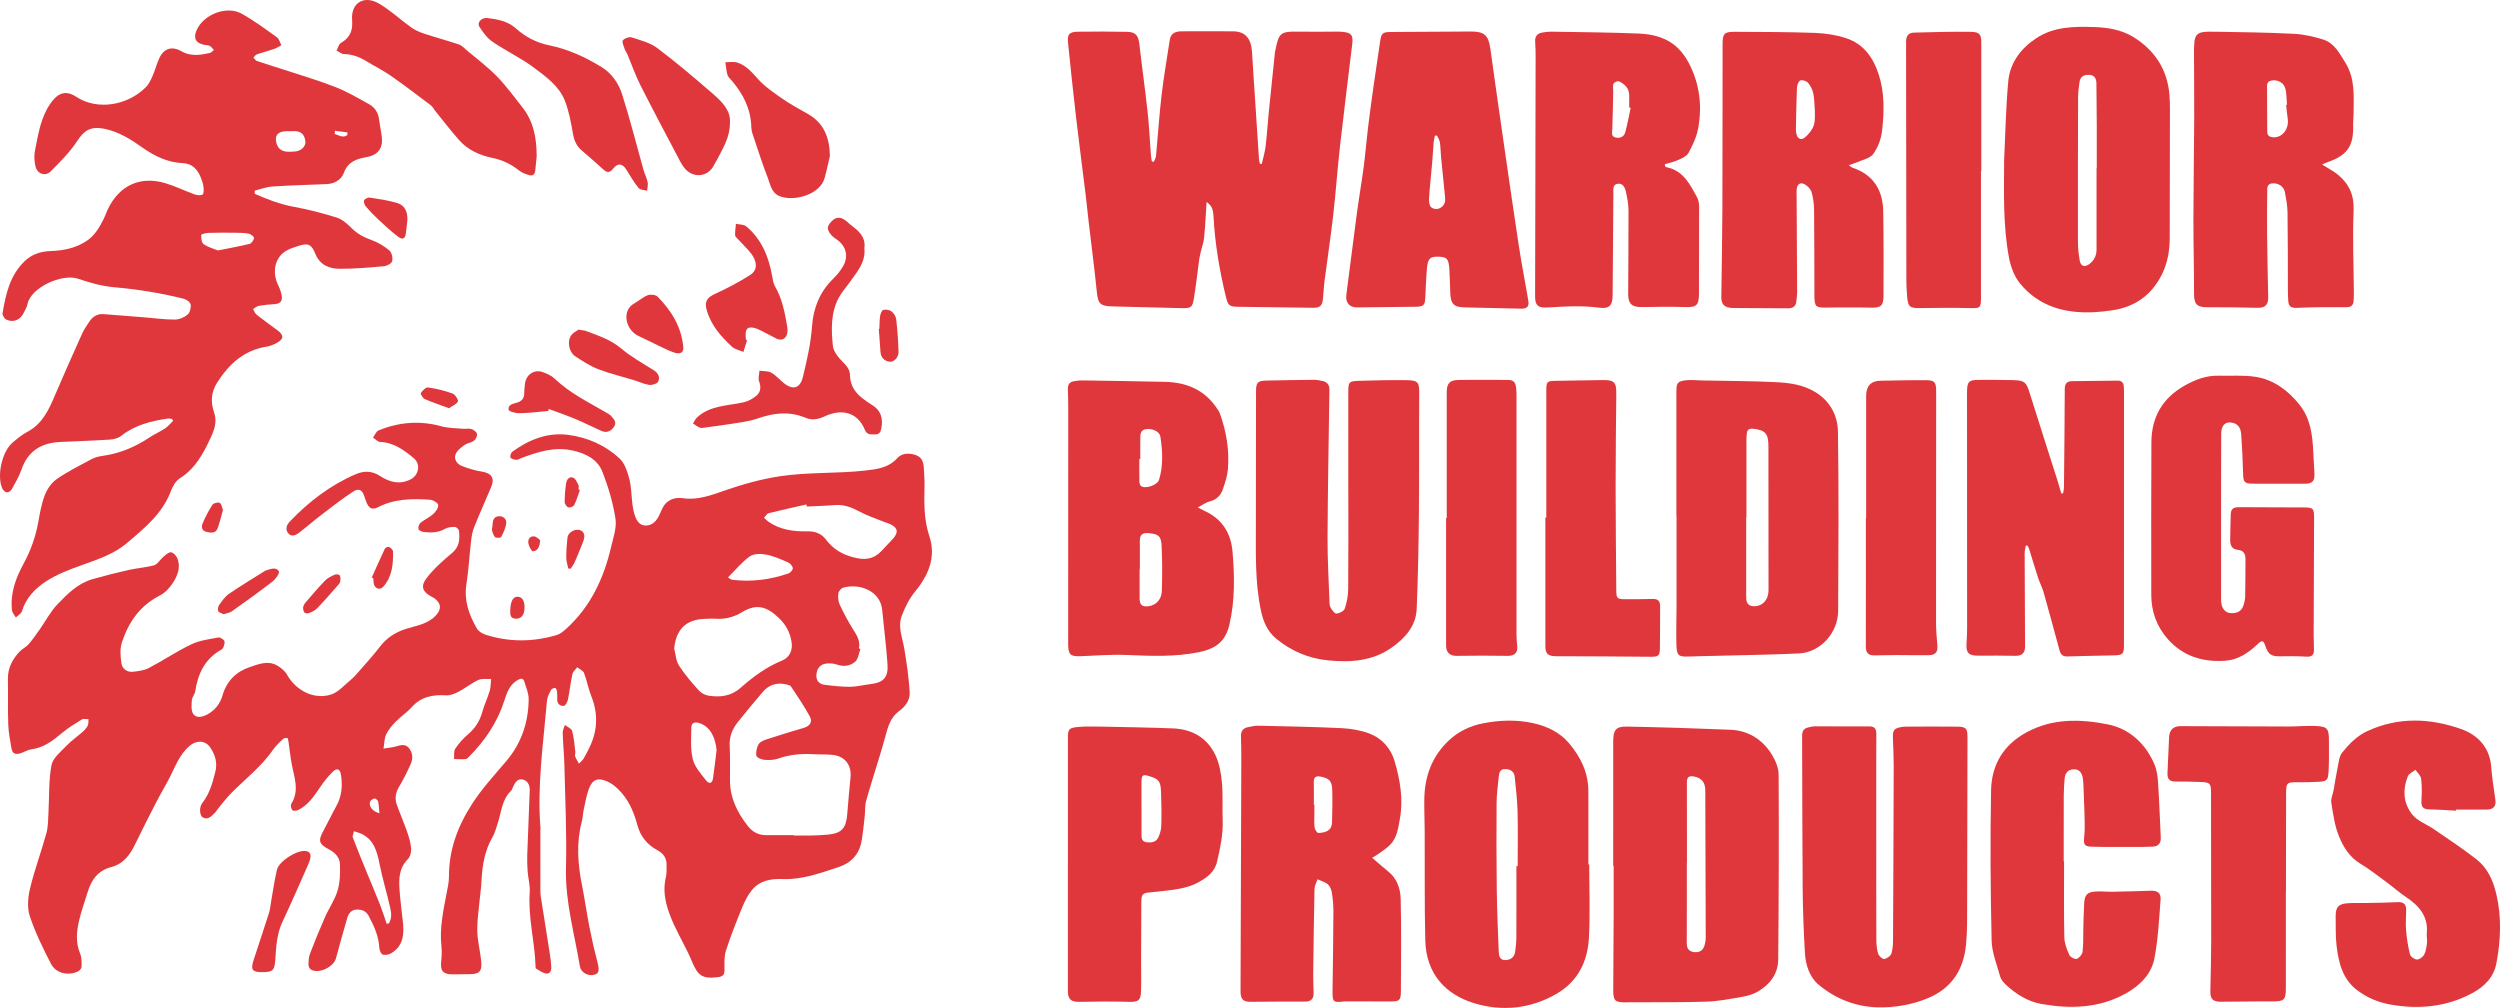
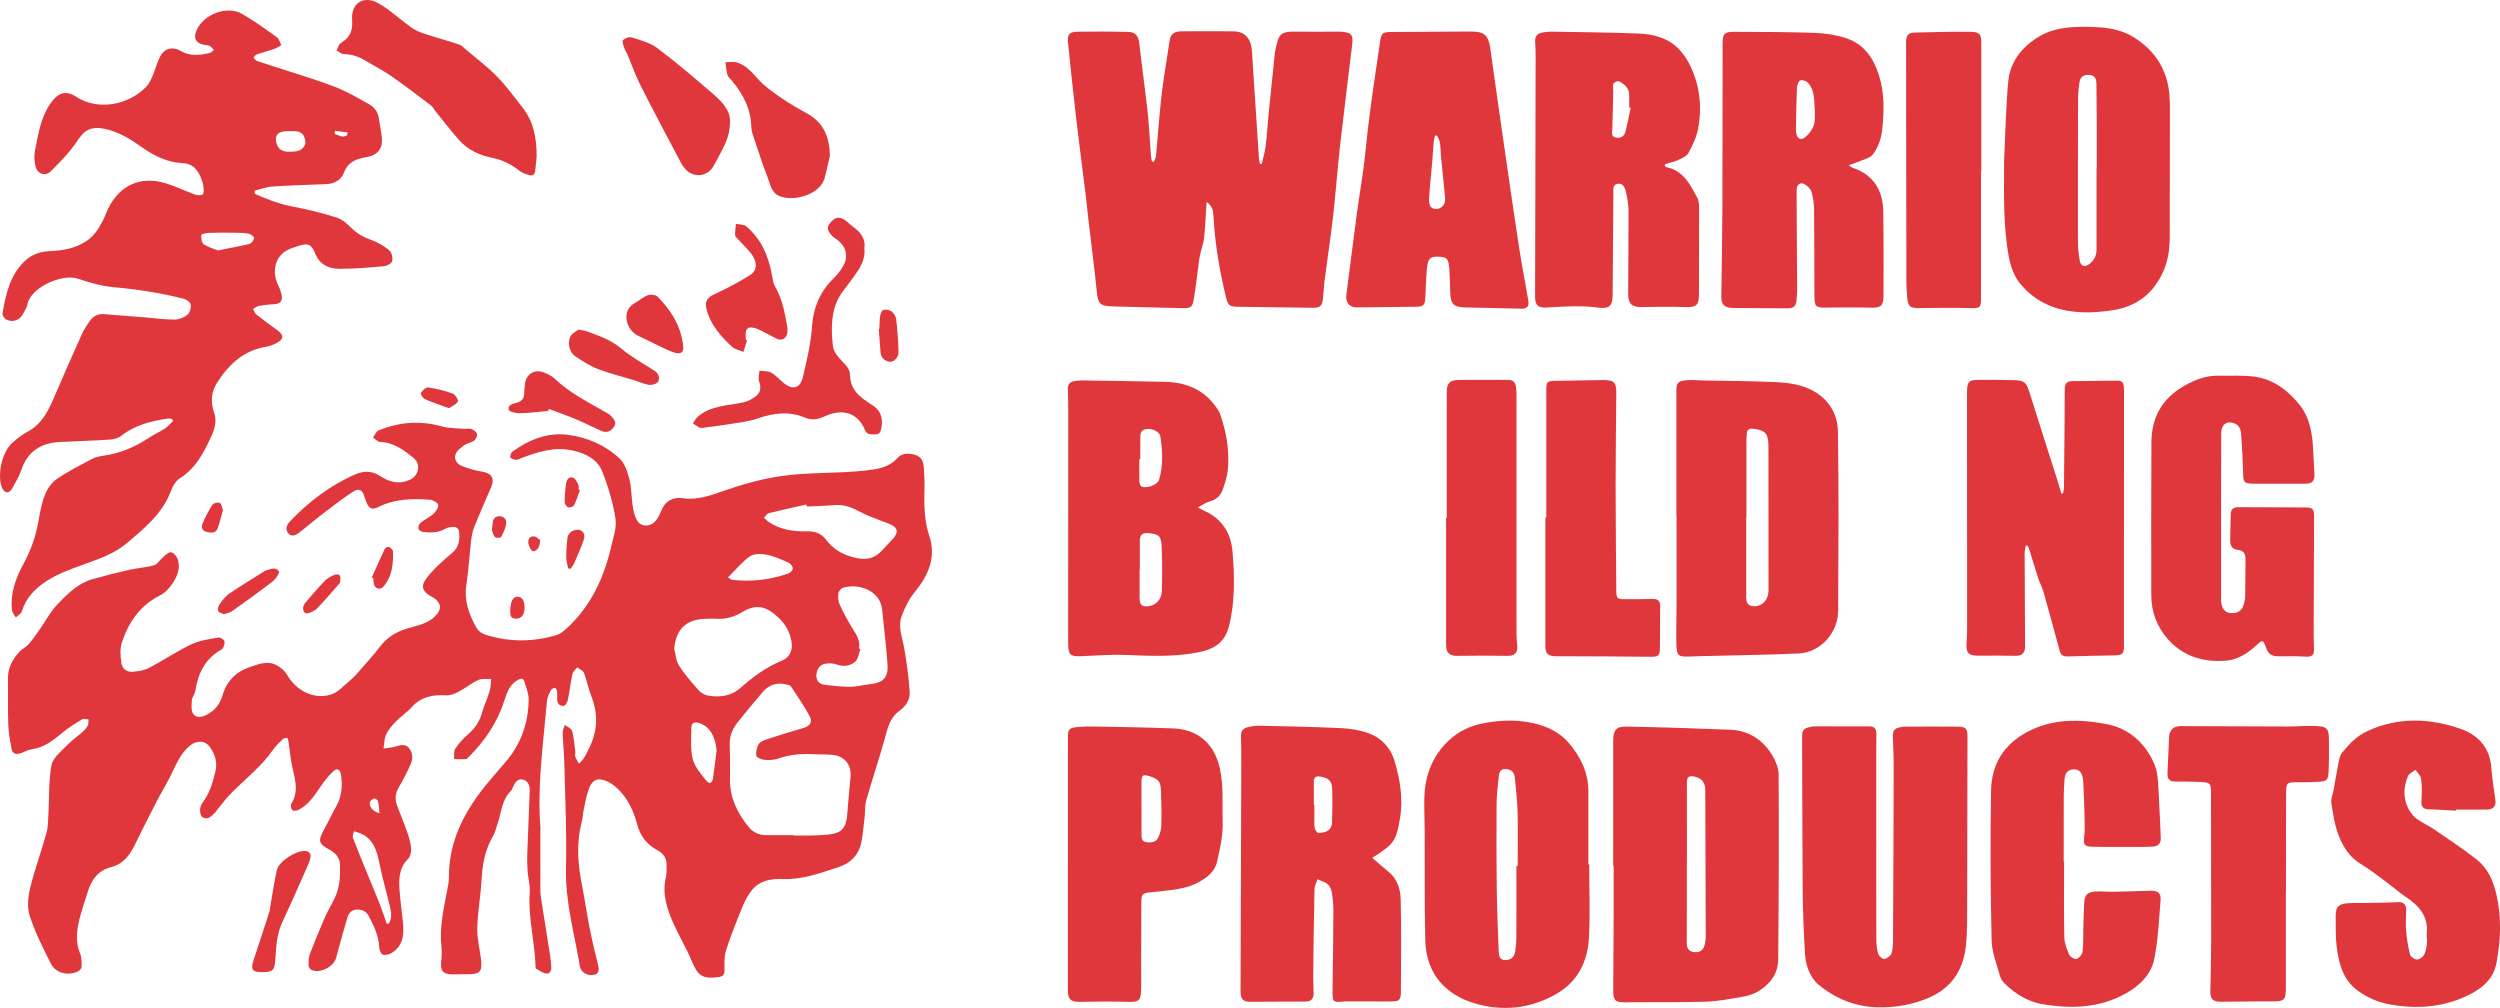
<svg xmlns="http://www.w3.org/2000/svg" width="253" height="102" viewBox="0 0 253 102" fill="none">
  <g id="Group 36895">
    <path id="Vector" d="M54.686 83.904C54.686 86.039 54.686 88.038 54.686 90.039C54.686 90.279 54.695 90.52 54.731 90.755C55.033 92.696 55.349 94.637 55.651 96.579C55.718 97.007 55.766 97.438 55.789 97.871C55.809 98.237 55.649 98.589 55.254 98.52C54.895 98.458 54.569 98.197 54.233 98.012C54.198 97.993 54.203 97.89 54.2 97.826C54.131 95.312 53.425 92.852 53.608 90.31C53.658 89.608 53.451 88.89 53.396 88.179C53.353 87.622 53.339 87.057 53.358 86.499C53.432 84.33 53.525 82.162 53.608 79.993C53.629 79.457 53.398 78.997 52.894 78.885C52.368 78.768 52.104 79.218 51.911 79.658C51.852 79.797 51.797 79.955 51.695 80.055C50.776 80.948 50.746 82.2 50.372 83.311C50.213 83.782 50.094 84.282 49.849 84.704C49.061 86.056 48.819 87.519 48.733 89.055C48.64 90.697 48.333 92.33 48.3 93.969C48.276 95.083 48.602 96.198 48.7 97.318C48.788 98.333 48.495 98.589 47.484 98.585C46.901 98.582 46.318 98.616 45.735 98.606C44.833 98.589 44.557 98.237 44.645 97.345C44.698 96.828 44.729 96.296 44.674 95.784C44.467 93.912 44.871 92.11 45.216 90.298C45.314 89.788 45.433 89.268 45.433 88.754C45.423 86.035 46.297 83.648 47.767 81.369C48.788 79.785 50.044 78.432 51.243 77.015C52.763 75.218 53.475 73.114 53.501 70.787C53.508 70.179 53.244 69.562 53.058 68.963C52.937 68.573 52.656 68.671 52.38 68.827C51.595 69.272 51.309 70.052 51.06 70.84C50.351 73.083 49.085 74.964 47.438 76.606C47.348 76.697 47.234 76.822 47.127 76.826C46.737 76.846 46.342 76.824 45.949 76.817C45.982 76.465 45.899 76.036 46.071 75.775C46.423 75.239 46.86 74.739 47.35 74.325C48.074 73.715 48.545 72.992 48.799 72.077C49.002 71.347 49.337 70.656 49.554 69.93C49.668 69.545 49.656 69.119 49.701 68.712C49.268 68.736 48.778 68.642 48.412 68.812C47.71 69.136 47.096 69.643 46.408 70.004C46.023 70.208 45.557 70.395 45.14 70.368C43.803 70.287 42.623 70.498 41.671 71.56C41.184 72.106 40.551 72.518 40.037 73.042C39.663 73.425 39.297 73.856 39.076 74.335C38.88 74.756 38.892 75.275 38.812 75.752C39.221 75.687 39.642 75.661 40.039 75.546C40.513 75.412 40.993 75.249 41.364 75.677C41.785 76.163 41.812 76.771 41.559 77.336C41.205 78.126 40.815 78.904 40.372 79.646C40.02 80.237 39.939 80.829 40.163 81.453C40.494 82.37 40.884 83.265 41.203 84.187C41.393 84.735 41.564 85.307 41.607 85.877C41.633 86.231 41.514 86.714 41.274 86.951C40.379 87.839 40.356 88.928 40.432 90.044C40.503 91.083 40.639 92.117 40.758 93.153C40.905 94.436 40.881 95.664 39.63 96.445C39.385 96.598 39.014 96.681 38.75 96.612C38.578 96.567 38.402 96.186 38.39 95.947C38.328 94.762 37.865 93.725 37.32 92.706C37.044 92.189 36.618 92.028 36.085 92.052C35.547 92.076 35.276 92.435 35.143 92.902C34.753 94.25 34.362 95.597 34.008 96.957C33.777 97.84 32.326 98.57 31.51 98.146C31.367 98.072 31.222 97.845 31.222 97.687C31.22 97.304 31.229 96.89 31.362 96.54C31.838 95.291 32.343 94.051 32.883 92.828C33.282 91.921 33.877 91.083 34.158 90.144C34.41 89.3 34.434 88.356 34.405 87.464C34.384 86.827 33.972 86.327 33.358 85.996C32.214 85.386 32.164 85.099 32.797 83.945C33.223 83.165 33.601 82.358 34.034 81.582C34.591 80.584 34.676 79.526 34.508 78.423C34.417 77.834 34.124 77.676 33.691 78.09C33.182 78.576 32.742 79.15 32.347 79.737C31.75 80.625 31.151 81.499 30.161 81.982C29.994 82.064 29.661 82.083 29.58 81.982C29.459 81.834 29.387 81.489 29.478 81.346C30.33 79.996 29.77 78.657 29.518 77.305C29.38 76.565 29.309 75.814 29.197 75.069C29.176 74.928 29.131 74.689 29.069 74.679C28.926 74.658 28.724 74.706 28.621 74.804C28.279 75.132 27.924 75.462 27.655 75.847C26.485 77.544 24.867 78.794 23.435 80.228C22.933 80.73 22.507 81.312 22.048 81.862C21.936 81.994 21.857 82.157 21.731 82.272C21.386 82.588 21.063 83.026 20.508 82.715C20.199 82.54 20.14 81.683 20.47 81.266C21.21 80.333 21.505 79.234 21.791 78.114C22.026 77.192 21.774 76.379 21.277 75.644C20.775 74.902 19.878 74.895 19.197 75.474C18.196 76.324 17.765 77.513 17.201 78.631C16.792 79.44 16.316 80.213 15.9 81.018C15.146 82.478 14.396 83.938 13.685 85.417C13.156 86.516 12.49 87.433 11.244 87.753C9.902 88.098 9.228 89.07 8.853 90.329C8.577 91.26 8.234 92.177 8.013 93.122C7.749 94.245 7.634 95.375 8.11 96.504C8.277 96.902 8.263 97.392 8.255 97.838C8.253 97.998 8.06 98.225 7.899 98.304C6.916 98.781 5.657 98.505 5.165 97.55C4.353 95.975 3.561 94.369 3.009 92.691C2.731 91.842 2.831 90.772 3.05 89.872C3.504 87.997 4.182 86.181 4.696 84.318C4.875 83.672 4.865 82.968 4.903 82.289C4.993 80.671 4.915 79.021 5.208 77.442C5.341 76.716 6.145 76.084 6.718 75.481C7.206 74.966 7.808 74.557 8.341 74.083C8.548 73.899 8.753 73.683 8.876 73.439C8.969 73.257 8.936 73.006 8.957 72.786C8.734 72.786 8.46 72.7 8.298 72.8C7.601 73.229 6.892 73.657 6.269 74.184C5.348 74.959 4.427 75.67 3.183 75.831C2.831 75.876 2.498 76.084 2.155 76.206C1.686 76.374 1.268 76.357 1.165 75.761C1.027 74.957 0.866 74.145 0.837 73.334C0.782 71.793 0.827 70.249 0.801 68.707C0.782 67.592 1.263 66.704 1.996 65.933C2.262 65.653 2.648 65.485 2.897 65.196C3.323 64.7 3.697 64.154 4.075 63.618C4.653 62.795 5.124 61.871 5.812 61.158C6.825 60.104 7.879 59.032 9.355 58.613C10.566 58.269 11.789 57.957 13.018 57.68C13.873 57.488 14.762 57.438 15.602 57.201C15.938 57.105 16.169 56.665 16.471 56.409C16.718 56.198 16.999 55.899 17.275 55.889C17.494 55.882 17.827 56.21 17.934 56.464C18.315 57.376 17.979 58.242 17.499 58.989C17.17 59.501 16.69 60.006 16.157 60.277C14.144 61.296 12.992 62.996 12.324 65.052C12.122 65.679 12.191 66.431 12.283 67.106C12.36 67.663 12.828 68.032 13.409 67.984C13.975 67.936 14.586 67.85 15.081 67.592C16.535 66.833 17.903 65.902 19.381 65.198C20.213 64.801 21.189 64.683 22.112 64.513C22.297 64.48 22.707 64.755 22.726 64.92C22.754 65.186 22.621 65.622 22.419 65.734C20.749 66.656 20.035 68.147 19.759 69.949C19.711 70.261 19.438 70.545 19.416 70.852C19.383 71.321 19.323 71.903 19.554 72.25C19.856 72.702 20.477 72.566 20.927 72.331C21.724 71.915 22.264 71.256 22.519 70.373C22.935 68.927 23.892 67.97 25.281 67.508C26.166 67.211 27.113 66.816 28.041 67.343C28.433 67.565 28.833 67.9 29.05 68.286C29.949 69.875 31.755 70.83 33.484 70.292C34.248 70.055 34.864 69.315 35.523 68.776C35.821 68.535 36.073 68.236 36.325 67.944C37.032 67.13 37.769 66.337 38.419 65.481C39.102 64.576 39.97 64.006 41.027 63.661C42.083 63.317 43.232 63.195 44.07 62.326C44.7 61.672 44.679 61.076 43.951 60.538C43.934 60.526 43.917 60.511 43.898 60.502C42.335 59.738 42.666 59.049 43.548 58.039C44.212 57.278 44.986 56.605 45.761 55.954C46.499 55.334 46.551 54.546 46.444 53.706C46.425 53.555 46.178 53.326 46.032 53.323C45.702 53.318 45.323 53.354 45.045 53.515C44.341 53.922 43.599 53.926 42.844 53.836C42.659 53.814 42.373 53.661 42.347 53.529C42.311 53.335 42.407 53.029 42.556 52.907C42.954 52.581 43.451 52.37 43.832 52.028C44.089 51.798 44.367 51.413 44.35 51.111C44.341 50.91 43.839 50.597 43.541 50.575C41.724 50.444 39.911 50.472 38.233 51.337C37.71 51.607 37.365 51.468 37.139 50.953C37.044 50.736 36.958 50.511 36.889 50.283C36.677 49.572 36.325 49.362 35.704 49.771C34.61 50.492 33.572 51.301 32.53 52.098C31.76 52.687 31.027 53.328 30.256 53.919C29.918 54.178 29.48 54.369 29.157 53.955C28.847 53.56 29 53.122 29.33 52.778C31.262 50.757 33.444 49.084 36.021 47.981C36.832 47.633 37.667 47.65 38.438 48.155C39.416 48.794 40.408 49.079 41.545 48.519C42.368 48.112 42.606 46.987 41.893 46.386C40.893 45.546 39.851 44.78 38.457 44.723C38.217 44.713 37.986 44.433 37.75 44.278C37.934 44.031 38.065 43.66 38.307 43.562C40.384 42.705 42.509 42.54 44.7 43.148C45.395 43.339 46.147 43.325 46.875 43.392C47.153 43.416 47.458 43.335 47.71 43.421C47.938 43.497 48.228 43.71 48.274 43.914C48.319 44.112 48.155 44.46 47.974 44.594C47.688 44.807 47.274 44.84 46.984 45.051C46.642 45.3 46.246 45.604 46.104 45.975C45.913 46.47 46.249 46.954 46.708 47.141C47.374 47.411 48.083 47.619 48.792 47.732C49.744 47.885 50.087 48.395 49.703 49.302C49.128 50.657 48.523 52.002 47.976 53.369C47.803 53.802 47.726 54.288 47.672 54.757C47.503 56.222 47.422 57.696 47.198 59.152C46.946 60.803 47.474 62.237 48.262 63.604C48.426 63.889 48.804 64.123 49.13 64.229C51.524 64.995 53.936 64.98 56.337 64.267C56.691 64.162 57.017 63.886 57.303 63.63C59.77 61.397 61.105 58.522 61.849 55.334C62.071 54.388 62.428 53.378 62.285 52.469C62.03 50.858 61.557 49.252 60.957 47.734C60.458 46.473 59.28 45.889 57.967 45.594C56.113 45.178 54.424 45.731 52.735 46.367C52.573 46.427 52.406 46.549 52.252 46.535C52.04 46.516 51.738 46.446 51.662 46.303C51.593 46.169 51.709 45.817 51.854 45.711C53.529 44.493 55.399 43.742 57.476 44.005C59.427 44.254 61.245 45.044 62.699 46.398C63.22 46.882 63.491 47.724 63.684 48.457C63.903 49.288 63.893 50.178 64.002 51.037C64.05 51.401 64.117 51.77 64.231 52.117C64.407 52.646 64.676 53.163 65.314 53.182C65.932 53.201 66.356 52.811 66.641 52.284C66.858 51.885 66.991 51.43 67.26 51.073C67.457 50.81 67.79 50.594 68.104 50.487C68.418 50.379 68.794 50.374 69.13 50.422C70.6 50.63 71.913 50.135 73.274 49.663C75.099 49.029 76.941 48.502 78.889 48.203C81.794 47.758 84.711 47.947 87.602 47.614C88.78 47.478 89.933 47.346 90.828 46.343C91.28 45.838 92.056 45.822 92.722 46.068C93.338 46.295 93.474 46.856 93.498 47.449C93.521 47.993 93.571 48.536 93.562 49.077C93.524 50.829 93.476 52.541 94.054 54.276C94.747 56.354 93.976 58.206 92.603 59.872C92.015 60.586 91.575 61.469 91.249 62.345C90.847 63.429 91.318 64.516 91.506 65.6C91.758 67.065 91.965 68.547 92.061 70.028C92.111 70.806 91.663 71.477 91.004 71.951C90.295 72.458 89.969 73.207 89.741 74.014C89.546 74.698 89.365 75.385 89.158 76.067C88.656 77.729 88.121 79.38 87.652 81.051C87.514 81.542 87.566 82.085 87.509 82.602C87.416 83.442 87.338 84.285 87.193 85.115C86.957 86.463 86.124 87.337 84.863 87.751C83.019 88.354 81.192 89.039 79.196 88.96C78.021 88.912 76.872 89.111 76.082 90.09C75.668 90.602 75.359 91.222 75.106 91.839C74.516 93.283 73.936 94.733 73.462 96.217C73.265 96.837 73.324 97.548 73.317 98.221C73.312 98.663 73.127 98.824 72.708 98.879C71.083 99.092 70.626 98.764 70.003 97.251C69.484 95.992 68.77 94.817 68.207 93.577C67.512 92.045 66.972 90.475 67.395 88.737C67.481 88.385 67.438 88.005 67.457 87.636C67.493 86.887 67.183 86.391 66.503 86.025C65.48 85.472 64.807 84.644 64.488 83.452C64.129 82.114 63.565 80.821 62.525 79.835C62.216 79.543 61.861 79.261 61.478 79.091C60.493 78.65 59.932 78.878 59.572 79.888C59.337 80.551 59.218 81.257 59.071 81.949C58.985 82.351 58.978 82.772 58.873 83.169C58.312 85.305 58.468 87.428 58.894 89.561C59.178 90.985 59.375 92.426 59.656 93.85C59.889 95.04 60.16 96.222 60.465 97.395C60.672 98.192 60.629 98.513 60.146 98.644C59.52 98.814 58.79 98.429 58.685 97.795C58.138 94.487 57.191 91.253 57.276 87.83C57.365 84.362 57.193 80.883 57.115 77.413C57.091 76.328 56.974 75.244 56.944 74.16C56.936 73.897 57.089 73.628 57.169 73.363C57.424 73.564 57.833 73.724 57.902 73.975C58.088 74.658 58.135 75.381 58.224 76.089C58.242 76.237 58.154 76.41 58.202 76.539C58.3 76.8 58.459 77.037 58.59 77.284C58.752 77.109 58.944 76.956 59.066 76.759C59.289 76.391 59.48 76.001 59.668 75.613C60.486 73.916 60.538 72.204 59.837 70.445C59.534 69.686 59.396 68.863 59.101 68.102C59.006 67.857 58.647 67.719 58.409 67.529C58.242 67.762 57.978 67.972 57.924 68.226C57.74 69.071 57.653 69.937 57.479 70.782C57.429 71.029 57.229 71.414 57.067 71.431C56.675 71.472 56.377 71.228 56.389 70.756C56.394 70.495 56.406 70.232 56.372 69.976C56.356 69.842 56.244 69.614 56.182 69.617C56.037 69.624 55.825 69.705 55.766 69.82C55.592 70.162 55.39 70.529 55.356 70.9C54.978 75.268 54.338 79.622 54.705 83.89L54.686 83.904ZM80.331 84.517C80.331 84.529 80.331 84.543 80.331 84.555C80.914 84.555 81.497 84.567 82.08 84.553C82.663 84.539 83.246 84.517 83.824 84.46C85.17 84.323 85.629 83.811 85.739 82.418C85.837 81.168 85.951 79.919 86.072 78.669C86.196 77.415 85.492 76.51 84.226 76.391C83.583 76.331 82.931 76.362 82.284 76.326C81.088 76.257 79.922 76.357 78.775 76.762C78.342 76.915 77.835 76.936 77.374 76.898C77.074 76.874 76.574 76.668 76.543 76.482C76.481 76.099 76.581 75.61 76.793 75.287C76.967 75.024 77.388 74.885 77.726 74.775C78.93 74.382 80.143 74.014 81.359 73.655C81.961 73.478 82.242 73.042 81.963 72.527C81.394 71.472 80.714 70.474 80.05 69.473C79.962 69.341 79.712 69.293 79.527 69.253C78.601 69.045 77.807 69.305 77.193 70.024C76.334 71.024 75.496 72.044 74.671 73.073C74.117 73.767 73.8 74.543 73.843 75.474C73.898 76.623 73.879 77.774 73.874 78.925C73.867 80.735 74.607 82.234 75.699 83.615C76.184 84.227 76.779 84.519 77.54 84.517C78.468 84.515 79.396 84.517 80.324 84.517H80.331ZM68.23 65.66C68.383 66.232 68.411 66.885 68.716 67.357C69.287 68.245 69.989 69.054 70.693 69.844C70.933 70.115 71.328 70.344 71.68 70.399C72.86 70.584 73.969 70.471 74.947 69.607C76.208 68.494 77.557 67.496 79.137 66.854C79.924 66.534 80.245 65.784 80.103 64.939C79.939 63.963 79.508 63.187 78.775 62.496C77.569 61.354 76.531 61.083 75.116 61.94C74.236 62.474 73.355 62.687 72.361 62.615C72.018 62.591 71.671 62.62 71.326 62.63C69.413 62.687 68.399 63.714 68.228 65.658L68.23 65.66ZM81.651 51.265C81.637 51.193 81.623 51.123 81.606 51.052C80.331 51.341 79.053 51.619 77.788 51.937C77.605 51.983 77.474 52.241 77.319 52.402C77.471 52.538 77.609 52.691 77.776 52.806C78.972 53.625 80.331 53.804 81.732 53.771C82.477 53.754 83.136 54.008 83.564 54.578C84.295 55.547 85.197 56.102 86.379 56.406C87.473 56.689 88.354 56.634 89.165 55.803C89.498 55.463 89.807 55.102 90.145 54.764C91.054 53.855 90.945 53.345 89.738 52.904C89.657 52.876 89.572 52.856 89.493 52.825C88.663 52.485 87.797 52.208 87.01 51.784C86.208 51.353 85.42 51.04 84.492 51.114C83.548 51.191 82.596 51.214 81.649 51.262L81.651 51.265ZM86.926 65.629C86.976 65.643 87.028 65.655 87.079 65.67C86.909 66.11 86.86 66.687 86.546 66.962C86.06 67.386 85.406 67.503 84.716 67.259C84.347 67.127 83.9 67.096 83.517 67.168C82.955 67.276 82.66 67.714 82.62 68.293C82.579 68.872 82.898 69.224 83.424 69.296C84.292 69.413 85.173 69.507 86.046 69.504C86.707 69.502 87.366 69.313 88.03 69.241C89.386 69.093 89.91 68.58 89.817 67.225C89.691 65.387 89.451 63.556 89.277 61.72C89.094 59.803 86.993 58.998 85.33 59.475C85.12 59.535 84.866 59.839 84.84 60.054C84.794 60.425 84.823 60.858 84.98 61.191C85.37 62.031 85.81 62.855 86.303 63.64C86.693 64.26 87.081 64.846 86.926 65.631V65.629ZM39.128 93.481C39.199 93.474 39.273 93.467 39.344 93.457C39.67 92.959 39.611 92.39 39.487 91.856C39.149 90.379 38.709 88.926 38.412 87.442C38.143 86.104 37.817 84.862 36.392 84.304C36.206 84.232 36.011 84.182 35.821 84.122C35.778 84.34 35.642 84.594 35.709 84.768C36.185 86.02 36.699 87.258 37.206 88.498C37.612 89.496 38.041 90.487 38.433 91.49C38.69 92.143 38.9 92.816 39.128 93.479V93.481ZM73.672 58.434C73.917 58.584 73.986 58.659 74.062 58.668C76.017 58.917 77.926 58.671 79.784 58.036C79.984 57.969 80.255 57.66 80.234 57.5C80.203 57.28 79.962 57.005 79.743 56.911C79.034 56.602 78.311 56.277 77.562 56.131C77.024 56.028 76.298 56.014 75.894 56.298C75.092 56.861 74.452 57.66 73.672 58.434ZM72.52 75.91C72.401 74.739 71.956 73.583 70.821 73.193C70.384 73.042 69.974 73.08 69.965 73.614C69.946 74.691 69.858 75.811 70.112 76.834C70.307 77.619 70.938 78.32 71.464 78.988C71.78 79.388 72.082 79.265 72.156 78.775C72.299 77.791 72.408 76.802 72.52 75.912V75.91ZM38.398 82.298C38.352 81.848 38.345 81.465 38.26 81.097C38.231 80.97 37.986 80.785 37.881 80.809C37.71 80.85 37.477 81.015 37.439 81.171C37.325 81.628 37.739 82.138 38.395 82.296L38.398 82.298Z" fill="#E0373C" />
    <path id="Vector_2" d="M25.774 19.611C27.044 20.176 28.329 20.669 29.723 20.928C31.198 21.201 32.664 21.572 34.096 22.026C34.66 22.206 35.164 22.677 35.605 23.108C36.181 23.671 36.825 24.023 37.579 24.286C38.236 24.516 38.869 24.899 39.404 25.344C39.647 25.547 39.768 26.096 39.69 26.426C39.635 26.658 39.162 26.914 38.855 26.941C37.353 27.077 35.845 27.213 34.341 27.201C33.302 27.192 32.369 26.811 31.915 25.689C31.512 24.695 31.177 24.568 30.151 24.901C29.723 25.04 29.276 25.176 28.9 25.416C27.808 26.108 27.52 27.553 28.141 28.836C28.308 29.181 28.448 29.554 28.512 29.93C28.6 30.447 28.36 30.746 27.803 30.777C27.266 30.809 26.726 30.859 26.195 30.952C25.988 30.988 25.805 31.165 25.61 31.28C25.724 31.469 25.8 31.711 25.962 31.84C26.657 32.391 27.375 32.91 28.089 33.434C28.741 33.913 28.733 34.313 28.027 34.694C27.708 34.864 27.358 35.022 27.004 35.077C24.71 35.433 23.188 36.824 21.981 38.71C21.351 39.699 21.303 40.704 21.67 41.757C21.986 42.664 21.696 43.492 21.332 44.273C20.587 45.869 19.783 47.418 18.198 48.407C17.782 48.668 17.47 49.225 17.287 49.714C16.433 51.978 14.651 53.416 12.905 54.913C11.553 56.069 9.928 56.595 8.306 57.179C7.049 57.632 5.765 58.113 4.656 58.836C3.571 59.544 2.622 60.504 2.22 61.859C2.146 62.108 1.815 62.28 1.603 62.488C1.47 62.247 1.244 62.014 1.216 61.761C1.018 60.044 1.592 58.505 2.389 57.038C3.1 55.729 3.595 54.355 3.864 52.885C4.035 51.947 4.192 50.987 4.535 50.106C4.773 49.493 5.213 48.847 5.743 48.481C6.859 47.71 8.082 47.097 9.284 46.456C9.617 46.279 10.012 46.185 10.39 46.133C12.108 45.893 13.659 45.249 15.096 44.29C15.615 43.943 16.198 43.694 16.716 43.346C17.021 43.143 17.256 42.839 17.523 42.581C17.48 42.518 17.435 42.454 17.392 42.392C17.254 42.38 17.111 42.339 16.978 42.358C15.286 42.609 13.654 43.009 12.262 44.11C11.965 44.345 11.513 44.462 11.123 44.486C9.445 44.596 7.763 44.649 6.083 44.728C4.173 44.816 2.81 45.647 2.163 47.55C1.927 48.242 1.537 48.883 1.18 49.527C1.094 49.68 0.847 49.848 0.695 49.828C0.526 49.809 0.314 49.615 0.235 49.443C-0.34 48.155 0.193 45.723 1.263 44.8C1.737 44.392 2.232 43.988 2.779 43.696C4.294 42.892 4.941 41.468 5.567 39.993C6.457 37.899 7.387 35.821 8.32 33.743C8.496 33.351 8.753 32.994 8.986 32.628C9.336 32.082 9.807 31.737 10.487 31.79C11.905 31.898 13.321 32.013 14.739 32.125C15.726 32.204 16.714 32.348 17.701 32.341C18.139 32.338 18.646 32.123 18.984 31.838C19.221 31.639 19.348 31.139 19.293 30.811C19.255 30.579 18.86 30.301 18.579 30.232C16.257 29.648 13.904 29.274 11.513 29.064C10.302 28.956 9.088 28.614 7.93 28.216C6.267 27.644 3.119 29.107 2.786 30.763C2.719 31.096 2.529 31.407 2.37 31.713C2.015 32.4 1.335 32.671 0.633 32.341C0.442 32.252 0.224 31.893 0.257 31.699C0.588 29.767 0.994 27.867 2.5 26.426C3.24 25.717 4.118 25.447 5.089 25.409C6.379 25.358 7.59 25.143 8.717 24.413C9.574 23.858 10.031 23.061 10.464 22.213C10.649 21.847 10.775 21.452 10.959 21.083C12.12 18.742 14.211 17.79 16.721 18.534C17.725 18.831 18.677 19.305 19.664 19.662C19.923 19.755 20.285 19.805 20.499 19.688C20.632 19.616 20.625 19.185 20.594 18.927C20.556 18.608 20.456 18.288 20.333 17.988C19.992 17.16 19.488 16.55 18.489 16.509C16.947 16.444 15.61 15.781 14.377 14.91C13.223 14.091 12.031 13.347 10.637 13.05C9.117 12.727 8.496 13.237 7.818 14.266C7.076 15.394 6.095 16.375 5.137 17.337C4.58 17.895 3.761 17.596 3.585 16.816C3.474 16.32 3.435 15.762 3.535 15.267C3.866 13.639 4.085 11.985 5.058 10.539C5.791 9.45 6.597 9.06 7.706 9.79C9.928 11.248 12.993 10.618 14.772 8.811C15.077 8.502 15.272 8.067 15.45 7.66C15.703 7.085 15.855 6.468 16.117 5.898C16.607 4.831 17.461 4.639 18.455 5.237C18.819 5.455 19.3 5.541 19.733 5.556C20.223 5.575 20.72 5.465 21.208 5.369C21.367 5.338 21.501 5.17 21.643 5.065C21.51 4.924 21.396 4.74 21.234 4.651C21.073 4.562 20.858 4.57 20.668 4.534C19.797 4.369 19.54 3.864 19.904 3.04C20.616 1.436 22.964 0.536 24.484 1.398C25.719 2.097 26.871 2.947 28.027 3.775C28.251 3.935 28.327 4.306 28.472 4.579C28.224 4.708 27.989 4.871 27.727 4.96C27.156 5.156 26.566 5.3 25.995 5.498C25.857 5.546 25.762 5.716 25.648 5.831C25.764 5.948 25.86 6.123 26 6.171C26.878 6.473 27.768 6.736 28.648 7.025C30.406 7.605 32.191 8.122 33.913 8.797C35.11 9.266 36.24 9.924 37.368 10.556C37.908 10.858 38.26 11.363 38.348 12.019C38.431 12.643 38.569 13.261 38.641 13.886C38.769 15.027 38.229 15.7 37.108 15.899C36.111 16.073 35.222 16.339 34.803 17.483C34.544 18.189 33.861 18.599 33.049 18.632C31.215 18.709 29.381 18.754 27.549 18.876C26.951 18.917 26.366 19.149 25.776 19.295C25.776 19.396 25.779 19.496 25.781 19.597L25.774 19.611ZM22.053 25.344C23.235 25.107 24.251 24.93 25.25 24.681C25.453 24.631 25.672 24.315 25.712 24.09C25.733 23.972 25.4 23.7 25.193 23.654C24.779 23.563 24.341 23.561 23.911 23.556C22.985 23.544 22.058 23.539 21.132 23.566C20.861 23.573 20.371 23.692 20.366 23.779C20.352 24.095 20.399 24.564 20.606 24.707C21.056 25.018 21.617 25.167 22.048 25.344H22.053ZM29.34 13.28C29.19 13.28 29.038 13.273 28.888 13.28C28.067 13.333 27.763 13.754 27.991 14.537C28.174 15.162 28.674 15.365 29.245 15.358C29.866 15.351 30.539 15.358 30.861 14.659C30.939 14.486 30.903 14.23 30.851 14.032C30.634 13.225 29.983 13.249 29.34 13.278V13.28ZM33.901 13.235C33.889 13.342 33.877 13.45 33.865 13.555C34.282 13.675 34.682 13.998 35.138 13.68C35.15 13.586 35.16 13.493 35.172 13.4C34.748 13.345 34.327 13.29 33.904 13.235H33.901Z" fill="#E0373C" />
    <g id="Group">
      <path id="Vector_3" d="M163.255 87.61C163.255 83.416 163.251 79.22 163.258 75.026C163.258 73.873 163.534 73.509 164.631 73.53C168.126 73.597 171.621 73.705 175.113 73.851C176.919 73.925 178.34 74.816 179.294 76.335C179.672 76.939 179.993 77.702 179.998 78.394C180.034 84.629 180.012 90.867 179.955 97.103C179.943 98.56 179.11 99.633 177.89 100.348C177.416 100.626 176.845 100.784 176.301 100.88C175.094 101.091 173.879 101.33 172.663 101.368C170.096 101.452 167.521 101.416 164.952 101.428C164.823 101.428 164.692 101.44 164.564 101.44C163.415 101.44 163.255 101.289 163.26 100.123C163.27 97.56 163.291 94.996 163.303 92.43C163.31 90.822 163.303 89.216 163.303 87.607C163.289 87.607 163.272 87.607 163.258 87.607L163.255 87.61ZM170.719 87.291C170.719 87.291 170.712 87.291 170.707 87.291C170.707 90.008 170.717 92.725 170.7 95.442C170.698 95.971 170.907 96.277 171.411 96.349C171.916 96.418 172.32 96.236 172.482 95.724C172.572 95.439 172.62 95.128 172.62 94.829C172.611 89.876 172.594 84.921 172.575 79.969C172.572 79.162 172.18 78.715 171.407 78.576C170.943 78.492 170.712 78.638 170.714 79.143C170.724 81.86 170.719 84.574 170.719 87.291Z" fill="#E0373C" />
      <path id="Vector_4" d="M189.879 84.969C189.879 88.315 189.872 91.664 189.886 95.01C189.886 95.506 189.922 96.02 190.06 96.49C190.131 96.731 190.486 97.069 190.678 97.047C190.95 97.019 191.335 96.743 191.414 96.492C191.566 96.006 191.573 95.465 191.575 94.946C191.606 89.1 191.63 83.253 191.642 77.407C191.642 76.496 191.597 75.584 191.561 74.672C191.53 73.903 191.673 73.709 192.425 73.575C192.532 73.556 192.639 73.537 192.746 73.537C194.54 73.532 196.331 73.511 198.125 73.537C198.979 73.549 199.11 73.752 199.11 74.617C199.096 80.244 199.096 85.871 199.075 91.496C199.07 92.887 199.098 94.287 198.956 95.666C198.696 98.177 197.483 100.035 195.07 101.028C193.438 101.701 191.744 101.978 190.01 101.937C187.783 101.885 185.763 101.073 184.064 99.673C183.139 98.909 182.734 97.682 182.66 96.463C182.532 94.297 182.449 92.124 182.43 89.953C182.387 84.78 182.396 79.607 182.375 74.435C182.375 73.994 182.539 73.726 182.956 73.626C183.186 73.57 183.422 73.508 183.655 73.506C185.513 73.501 187.371 73.515 189.229 73.513C189.76 73.513 189.886 73.836 189.886 74.277C189.886 75.167 189.879 76.06 189.877 76.95C189.877 79.624 189.877 82.298 189.877 84.971L189.879 84.969Z" fill="#E0373C" />
      <path id="Vector_5" d="M138.864 86.81C139.459 87.32 139.959 87.774 140.487 88.193C141.396 88.916 141.726 89.955 141.75 91.008C141.824 94.137 141.786 97.267 141.769 100.398C141.764 101.207 141.598 101.346 140.808 101.349C139.34 101.351 137.87 101.341 136.402 101.339C136.273 101.339 136.142 101.334 136.014 101.351C134.903 101.478 134.836 101.404 134.853 100.248C134.891 97.574 134.927 94.9 134.941 92.229C134.943 91.602 134.884 90.967 134.784 90.347C134.736 90.043 134.598 89.684 134.379 89.495C134.094 89.249 133.687 89.148 133.333 88.986C133.228 89.309 133.035 89.629 133.028 89.955C132.964 92.887 132.928 95.819 132.895 98.754C132.888 99.34 132.935 99.927 132.938 100.513C132.938 101.092 132.674 101.368 132.055 101.363C130.221 101.349 128.386 101.373 126.554 101.384C125.795 101.389 125.538 101.107 125.543 100.295C125.572 92.578 125.598 84.861 125.619 77.147C125.622 76.278 125.619 75.406 125.586 74.537C125.567 74.018 125.779 73.7 126.273 73.592C126.63 73.515 126.997 73.432 127.356 73.441C130.163 73.506 132.971 73.554 135.776 73.69C136.713 73.736 137.682 73.898 138.557 74.224C139.849 74.705 140.758 75.732 141.141 77.051C141.688 78.93 142.024 80.866 141.672 82.839C141.5 83.794 141.391 84.797 140.646 85.527C140.33 85.838 139.952 86.087 139.592 86.348C139.359 86.518 139.107 86.656 138.864 86.812V86.81ZM132.959 81.436C132.978 81.436 132.995 81.436 133.014 81.436C133.014 81.826 133.014 82.216 133.014 82.606C133.014 82.997 132.98 83.394 133.045 83.775C133.078 83.973 133.299 84.306 133.421 84.299C134.161 84.258 134.784 84.079 134.803 83.188C134.827 82.085 134.858 80.976 134.82 79.875C134.789 79.023 134.482 78.753 133.637 78.59C133.168 78.499 132.945 78.654 132.957 79.16C132.976 79.918 132.961 80.677 132.961 81.436H132.959Z" fill="#E0373C" />
      <path id="Vector_6" d="M160.829 87.483C160.829 89.96 160.933 92.445 160.798 94.915C160.669 97.289 159.698 99.3 157.55 100.557C154.89 102.113 151.973 102.381 149.154 101.514C146.382 100.664 144.315 98.639 144.236 95.13C144.153 91.459 144.198 87.787 144.179 84.112C144.174 83.028 144.122 81.941 144.141 80.857C144.179 78.545 144.921 76.525 146.641 74.914C147.624 73.995 148.809 73.451 150.075 73.202C151.731 72.877 153.441 72.812 155.102 73.171C156.501 73.475 157.819 74.073 158.78 75.208C159.955 76.599 160.738 78.176 160.743 80.053C160.75 82.53 160.743 85.005 160.743 87.483C160.772 87.483 160.8 87.483 160.829 87.483ZM153.458 87.655C153.501 87.655 153.546 87.655 153.589 87.655C153.589 85.809 153.624 83.964 153.577 82.118C153.546 80.948 153.405 79.782 153.289 78.617C153.234 78.071 152.854 77.848 152.342 77.829C151.802 77.81 151.711 78.215 151.671 78.612C151.578 79.519 151.459 80.429 151.455 81.336C151.433 84.246 151.436 87.157 151.474 90.068C151.5 92.15 151.59 94.233 151.671 96.313C151.688 96.732 151.78 97.179 152.349 97.162C152.887 97.148 153.253 96.866 153.332 96.313C153.401 95.841 153.453 95.362 153.455 94.886C153.467 92.476 153.46 90.065 153.46 87.653L153.458 87.655Z" fill="#E0373C" />
      <path id="Vector_7" d="M208.885 87.164C208.885 89.728 208.854 92.294 208.909 94.857C208.921 95.458 209.166 96.076 209.413 96.638C209.508 96.856 209.965 97.105 210.16 97.04C210.417 96.954 210.722 96.595 210.755 96.32C210.85 95.571 210.81 94.802 210.831 94.041C210.855 93.151 210.869 92.258 210.922 91.37C210.969 90.59 211.217 90.297 211.983 90.228C212.601 90.173 213.229 90.257 213.853 90.245C215.126 90.223 216.396 90.18 217.669 90.142C218.333 90.12 218.704 90.376 218.652 91.035C218.497 93.024 218.404 95.032 218.028 96.985C217.721 98.579 216.579 99.721 215.166 100.518C212.461 102.043 209.544 102.117 206.606 101.605C205.219 101.363 203.993 100.597 202.954 99.614C202.723 99.396 202.494 99.111 202.414 98.814C202.08 97.61 201.578 96.394 201.552 95.171C201.44 90.108 201.398 85.043 201.498 79.981C201.548 77.403 202.73 75.376 205.121 74.093C207.755 72.676 210.536 72.766 213.263 73.298C215.454 73.724 217.117 75.21 218.028 77.346C218.261 77.891 218.352 78.523 218.392 79.122C218.514 81.005 218.58 82.892 218.671 84.778C218.697 85.345 218.407 85.647 217.876 85.678C217.188 85.719 216.496 85.711 215.806 85.711C214.424 85.711 213.041 85.726 211.662 85.685C210.938 85.663 210.834 85.443 210.917 84.725C210.979 84.191 210.979 83.648 210.969 83.112C210.948 82.071 210.905 81.029 210.864 79.99C210.848 79.579 210.843 79.165 210.781 78.758C210.7 78.246 210.458 77.836 209.863 77.855C209.259 77.875 208.98 78.253 208.937 78.825C208.897 79.387 208.854 79.952 208.852 80.517C208.842 82.734 208.847 84.95 208.847 87.167C208.861 87.167 208.875 87.167 208.89 87.167L208.885 87.164Z" fill="#E0373C" />
      <path id="Vector_8" d="M248.54 82.039C247.634 81.994 246.727 81.924 245.821 81.91C245.192 81.9 245.012 81.618 245.05 81.013C245.095 80.278 245.107 79.531 245.016 78.803C244.976 78.485 244.645 78.202 244.445 77.903C244.181 78.119 243.786 78.279 243.675 78.557C243.123 79.919 243.22 81.317 244.129 82.439C244.657 83.093 245.583 83.413 246.308 83.914C247.764 84.919 249.251 85.888 250.641 86.982C251.745 87.851 252.304 89.103 252.627 90.479C253.175 92.811 253.077 95.132 252.642 97.457C252.368 98.919 251.412 99.853 250.158 100.523C247.569 101.907 244.817 102.158 241.973 101.672C240.727 101.459 239.573 100.985 238.55 100.214C237.07 99.096 236.675 97.45 236.466 95.75C236.344 94.764 236.389 93.754 236.37 92.756C236.354 91.796 236.649 91.466 237.612 91.406C238.236 91.367 238.864 91.394 239.492 91.382C240.551 91.36 241.609 91.353 242.666 91.298C243.215 91.269 243.496 91.485 243.501 92.026C243.508 92.72 243.434 93.419 243.491 94.108C243.56 94.939 243.686 95.774 243.889 96.581C243.946 96.813 244.343 97.098 244.591 97.105C244.838 97.112 245.195 96.853 245.323 96.612C245.509 96.265 245.561 95.832 245.611 95.429C245.649 95.109 245.561 94.776 245.592 94.453C245.756 92.698 244.781 91.64 243.451 90.755C242.789 90.314 242.195 89.778 241.555 89.306C240.672 88.658 239.808 87.968 238.873 87.408C237.779 86.752 237.148 85.723 236.706 84.641C236.27 83.578 236.113 82.391 235.93 81.242C235.864 80.828 236.087 80.369 236.168 79.926C236.306 79.16 236.416 78.387 236.577 77.623C236.682 77.123 236.727 76.534 237.022 76.168C237.734 75.287 238.516 74.473 239.601 73.975C242.737 72.537 245.925 72.675 249.056 73.776C250.769 74.38 251.983 75.651 252.118 77.68C252.192 78.779 252.397 79.866 252.537 80.96C252.623 81.63 252.285 81.927 251.65 81.929C250.615 81.934 249.58 81.929 248.545 81.929C248.545 81.963 248.545 81.999 248.545 82.032L248.54 82.039Z" fill="#E0373C" />
      <path id="Vector_9" d="M108.075 87.38C108.075 83.141 108.075 78.904 108.075 74.665C108.075 73.82 108.158 73.671 109.003 73.58C109.729 73.504 110.469 73.516 111.199 73.53C113.702 73.578 116.207 73.616 118.71 73.714C120.621 73.791 122.153 74.646 122.99 76.398C123.39 77.236 123.568 78.219 123.656 79.155C123.775 80.45 123.69 81.762 123.735 83.064C123.785 84.471 123.48 85.822 123.174 87.179C122.924 88.28 122.096 88.845 121.227 89.316C120.635 89.639 119.947 89.836 119.279 89.953C118.222 90.142 117.149 90.219 116.081 90.341C115.501 90.408 115.508 90.858 115.503 91.267C115.486 93.201 115.484 95.135 115.479 97.069C115.477 98.156 115.505 99.243 115.472 100.329C115.441 101.272 115.175 101.411 114.252 101.387C112.593 101.342 110.933 101.349 109.274 101.387C108.406 101.409 108.068 101.148 108.07 100.284C108.073 95.98 108.07 91.679 108.07 87.375H108.075V87.38ZM115.517 81.728C115.517 81.728 115.52 81.728 115.522 81.728C115.522 82.619 115.522 83.507 115.522 84.397C115.522 84.773 115.505 85.163 116.022 85.233C116.526 85.3 117.007 85.233 117.235 84.723C117.399 84.354 117.516 83.935 117.525 83.533C117.554 82.384 117.542 81.233 117.494 80.084C117.452 79.043 117.259 78.837 116.281 78.538C115.65 78.346 115.522 78.442 115.517 79.124C115.512 79.993 115.517 80.859 115.517 81.728Z" fill="#E0373C" />
      <path id="Vector_10" d="M231.33 90.173C231.33 93.455 231.335 96.734 231.328 100.016C231.326 101.212 231.14 101.349 229.962 101.342C228.214 101.33 226.467 101.378 224.719 101.375C223.924 101.375 223.669 101.066 223.688 100.305C223.726 98.591 223.769 96.878 223.772 95.164C223.776 90.166 223.762 85.17 223.755 80.172C223.755 79.299 223.638 79.172 222.744 79.138C221.88 79.107 221.016 79.086 220.153 79.093C219.527 79.098 219.318 78.799 219.351 78.203C219.418 76.991 219.449 75.78 219.513 74.571C219.551 73.851 219.97 73.48 220.688 73.485C224.316 73.499 227.945 73.518 231.573 73.523C232.479 73.523 233.388 73.432 234.29 73.468C235.532 73.518 235.687 73.714 235.689 74.954C235.689 75.974 235.708 76.999 235.656 78.016C235.606 78.992 235.489 79.079 234.53 79.122C233.862 79.153 233.193 79.177 232.525 79.167C231.43 79.15 231.354 79.201 231.352 80.335C231.342 83.313 231.342 86.288 231.34 89.266C231.34 89.57 231.34 89.874 231.34 90.178H231.33V90.173Z" fill="#E0373C" />
    </g>
    <g id="Group_2">
      <path id="Vector_11" d="M122.108 20.437C122.027 21.677 121.97 22.857 121.861 24.032C121.818 24.492 121.649 24.939 121.542 25.394C121.478 25.667 121.404 25.94 121.366 26.215C121.183 27.548 121.038 28.889 120.821 30.217C120.674 31.122 120.502 31.208 119.608 31.184C117.278 31.12 114.947 31.062 112.618 31.01C111.311 30.981 111.119 30.749 110.99 29.468C110.757 27.142 110.45 24.822 110.179 22.498C110.077 21.612 109.991 20.727 109.884 19.843C109.56 17.196 109.211 14.553 108.901 11.904C108.609 9.383 108.342 6.86 108.085 4.337C107.997 3.468 108.199 3.224 109.082 3.21C110.745 3.184 112.408 3.188 114.071 3.222C114.942 3.239 115.204 3.598 115.306 4.483C115.565 6.767 115.889 9.043 116.139 11.327C116.296 12.773 116.358 14.225 116.47 15.676C116.486 15.899 116.534 16.119 116.567 16.339C116.634 16.349 116.7 16.358 116.767 16.368C116.843 16.179 116.969 15.992 116.988 15.796C117.181 13.744 117.312 11.688 117.55 9.644C117.769 7.77 118.102 5.91 118.378 4.043C118.475 3.394 118.923 3.188 119.486 3.172C120.283 3.15 121.083 3.167 121.882 3.167C122.874 3.167 123.867 3.155 124.859 3.174C126.017 3.198 126.626 3.914 126.703 5.245C126.793 6.827 126.907 8.409 127.009 9.991C127.143 12.026 127.274 14.06 127.409 16.095C127.421 16.255 127.469 16.413 127.502 16.574C127.564 16.581 127.628 16.59 127.69 16.598C127.823 16.002 128.006 15.41 128.08 14.805C128.22 13.641 128.289 12.469 128.406 11.303C128.601 9.342 128.808 7.384 129.01 5.424C129.015 5.381 129.015 5.335 129.022 5.295C129.427 3.363 129.446 3.16 131.478 3.203C132.729 3.229 133.983 3.203 135.234 3.2C135.451 3.2 135.667 3.203 135.882 3.224C136.764 3.313 136.957 3.555 136.847 4.457C136.436 7.882 136 11.303 135.615 14.73C135.351 17.081 135.187 19.444 134.918 21.794C134.668 23.991 134.333 26.179 134.05 28.372C133.969 28.994 133.95 29.626 133.881 30.251C133.802 30.959 133.571 31.158 132.869 31.148C130.345 31.115 127.821 31.079 125.296 31.046C124.407 31.034 124.276 30.921 124.064 30.05C123.417 27.388 122.96 24.7 122.81 21.959C122.763 21.09 122.636 20.851 122.101 20.43L122.108 20.437Z" fill="#E0373C" />
      <path id="Vector_12" d="M168.497 16.82C168.549 16.856 168.597 16.913 168.656 16.925C170.362 17.263 171.035 18.673 171.761 20.003C171.916 20.288 171.947 20.671 171.949 21.011C171.954 23.9 171.932 26.792 171.935 29.681C171.935 30.911 171.702 31.112 170.505 31.074C169.061 31.026 167.612 31.05 166.165 31.074C165.154 31.091 164.769 30.761 164.771 29.75C164.78 26.926 164.816 24.099 164.804 21.274C164.802 20.652 164.676 20.025 164.545 19.415C164.452 18.984 164.236 18.515 163.7 18.598C163.184 18.68 163.277 19.194 163.274 19.566C163.239 22.998 163.215 26.433 163.198 29.865C163.193 30.988 162.834 31.277 161.735 31.129C160.969 31.026 160.189 30.995 159.415 30.997C158.445 31.002 157.474 31.072 156.503 31.122C155.632 31.167 155.347 30.875 155.352 29.99C155.366 27.278 155.364 24.563 155.371 21.851C155.383 16.528 155.397 11.204 155.404 5.881C155.404 5.338 155.404 4.792 155.359 4.253C155.309 3.65 155.592 3.358 156.149 3.282C156.427 3.243 156.708 3.2 156.986 3.205C159.946 3.258 162.906 3.272 165.861 3.396C167.317 3.459 168.742 3.818 169.831 4.897C170.253 5.314 170.614 5.824 170.893 6.348C172.008 8.461 172.284 10.73 171.84 13.057C171.68 13.893 171.29 14.706 170.883 15.463C170.707 15.791 170.243 16.004 169.87 16.176C169.434 16.377 168.951 16.475 168.487 16.616C168.49 16.686 168.492 16.755 168.494 16.822L168.497 16.82ZM165.023 10.912C164.973 10.905 164.926 10.896 164.876 10.889C164.876 10.477 164.876 10.065 164.876 9.651C164.873 8.919 164.412 8.502 163.826 8.227C163.703 8.167 163.343 8.335 163.282 8.481C163.186 8.698 163.262 8.99 163.258 9.249C163.232 10.505 163.208 11.762 163.167 13.017C163.155 13.38 163.001 13.809 163.515 13.921C163.964 14.019 164.362 13.83 164.483 13.368C164.697 12.559 164.847 11.733 165.025 10.912H165.023Z" fill="#E0373C" />
      <path id="Vector_13" d="M187.098 16.715C187.3 16.856 187.376 16.94 187.469 16.971C189.589 17.679 190.548 19.24 190.584 21.401C190.629 24.247 190.619 27.094 190.612 29.942C190.61 30.969 190.315 31.168 189.304 31.136C187.947 31.096 186.589 31.122 185.23 31.12C185.123 31.12 185.014 31.132 184.907 31.132C183.72 31.146 183.622 31.053 183.617 29.841C183.605 26.995 183.617 24.147 183.586 21.301C183.579 20.679 183.505 20.035 183.329 19.441C183.234 19.12 182.906 18.792 182.599 18.632C182.211 18.429 181.876 18.63 181.828 19.111C181.8 19.391 181.816 19.673 181.819 19.956C181.835 23.17 181.857 26.385 181.869 29.6C181.869 29.88 181.816 30.162 181.797 30.445C181.759 30.981 181.466 31.206 180.945 31.201C179.092 31.187 177.241 31.182 175.388 31.17C174.543 31.165 174.184 30.813 174.196 30.067C174.238 27.07 174.293 24.073 174.305 21.076C174.326 15.535 174.315 9.996 174.326 4.455C174.329 3.382 174.5 3.212 175.585 3.219C178.285 3.234 180.986 3.231 183.684 3.33C184.731 3.368 185.809 3.535 186.805 3.856C188.556 4.421 189.549 5.776 190.115 7.502C190.736 9.393 190.681 11.327 190.465 13.246C190.374 14.06 190.046 14.931 189.57 15.585C189.239 16.04 188.468 16.174 187.888 16.437C187.671 16.535 187.436 16.598 187.103 16.712L187.098 16.715ZM183.665 11.284C183.605 10.503 183.622 9.972 183.51 9.467C183.427 9.086 183.239 8.689 182.987 8.397C182.823 8.205 182.409 8.057 182.199 8.136C182.014 8.205 181.864 8.612 181.852 8.878C181.79 10.266 181.773 11.657 181.747 13.045C181.745 13.196 181.764 13.349 181.788 13.5C181.873 14.015 182.242 14.228 182.616 13.938C183.013 13.629 183.386 13.172 183.548 12.701C183.724 12.188 183.646 11.588 183.665 11.281V11.284Z" fill="#E0373C" />
      <path id="Vector_14" d="M202.815 16.284C202.946 13.594 202.989 10.893 203.238 8.215C203.414 6.326 204.53 4.878 206.091 3.854C207.861 2.691 209.879 2.674 211.908 2.736C213.314 2.779 214.687 3.009 215.877 3.737C218.025 5.051 219.317 6.985 219.545 9.555C219.593 10.096 219.598 10.64 219.598 11.183C219.593 15.465 219.579 19.748 219.576 24.027C219.576 25.351 219.362 26.629 218.765 27.814C217.721 29.88 216.036 31.07 213.762 31.402C213.143 31.493 212.517 31.567 211.894 31.596C208.977 31.735 206.339 31.024 204.423 28.683C203.838 27.97 203.476 26.964 203.303 26.038C202.698 22.816 202.81 19.547 202.817 16.284H202.815ZM212.168 17.028C212.168 17.028 212.184 17.028 212.194 17.028C212.194 15.616 212.199 14.204 212.194 12.792C212.189 11.336 212.179 9.881 212.158 8.426C212.151 7.973 211.98 7.614 211.456 7.578C210.942 7.542 210.54 7.722 210.452 8.272C210.364 8.828 210.305 9.393 210.302 9.953C210.286 14.822 210.278 19.688 210.288 24.556C210.288 25.162 210.367 25.772 210.469 26.368C210.569 26.955 210.985 27.079 211.461 26.708C211.934 26.34 212.172 25.856 212.17 25.243C212.165 22.505 212.17 19.769 212.17 17.031L212.168 17.028Z" fill="#E0373C" />
-       <path id="Vector_15" d="M234.994 16.65C235.62 17.048 236.153 17.314 236.603 17.684C237.73 18.616 238.251 19.75 238.185 21.316C238.066 24.09 238.192 26.876 238.211 29.657C238.211 29.94 238.206 30.222 238.178 30.502C238.13 30.95 237.885 31.091 237.423 31.089C235.765 31.075 234.107 31.079 232.451 31.154C231.894 31.177 231.621 31.034 231.575 30.5C231.54 30.069 231.535 29.636 231.535 29.203C231.525 26.639 231.537 24.076 231.499 21.512C231.49 20.823 231.361 20.131 231.235 19.449C231.123 18.848 230.507 18.474 229.908 18.563C229.415 18.635 229.446 19.025 229.444 19.36C229.427 20.815 229.413 22.268 229.429 23.724C229.453 25.852 229.501 27.977 229.544 30.105C229.558 30.847 229.206 31.168 228.48 31.151C226.779 31.11 225.075 31.084 223.372 31.094C222.335 31.098 222.035 30.778 222.037 29.751C222.042 27.19 221.968 24.628 221.973 22.065C221.978 18.742 222.039 15.42 222.054 12.095C222.066 9.881 222.037 7.665 222.032 5.448C222.03 3.299 222.137 3.174 224.245 3.21C226.879 3.253 229.515 3.287 232.144 3.421C233.146 3.471 234.159 3.703 235.118 4.005C236.243 4.357 236.762 5.405 237.35 6.341C238.347 7.93 238.19 9.706 238.185 11.456C238.185 11.846 238.128 12.239 238.137 12.627C238.194 14.654 237.678 15.679 235.537 16.416C235.384 16.468 235.242 16.543 234.99 16.653L234.994 16.65ZM231.352 10.616C231.383 10.614 231.411 10.609 231.442 10.607C231.414 10.197 231.395 9.785 231.356 9.376C231.34 9.204 231.302 9.031 231.245 8.869C231.057 8.34 230.476 8.038 229.874 8.151C229.308 8.256 229.432 8.73 229.429 9.087C229.417 10.496 229.448 11.906 229.446 13.314C229.446 13.706 229.636 13.848 229.988 13.888C230.926 13.996 231.671 13.086 231.518 12.024C231.452 11.554 231.406 11.083 231.352 10.614V10.616Z" fill="#E0373C" />
      <path id="Vector_16" d="M154.679 30.517C154.745 31.087 154.45 31.249 153.943 31.237C152.047 31.189 150.153 31.146 148.257 31.11C147.129 31.089 146.811 30.78 146.765 29.629C146.734 28.825 146.73 28.02 146.673 27.218C146.596 26.158 146.423 25.995 145.507 25.976C144.71 25.962 144.491 26.177 144.4 27.223C144.319 28.176 144.291 29.131 144.243 30.086C144.203 30.895 144.077 31.031 143.28 31.043C141.296 31.072 139.314 31.094 137.329 31.11C136.559 31.118 136.149 30.615 136.249 29.842C136.611 27.068 136.956 24.291 137.327 21.517C137.534 19.968 137.803 18.429 138.007 16.88C138.179 15.569 138.283 14.247 138.443 12.935C138.609 11.559 138.795 10.185 138.99 8.811C139.204 7.287 139.437 5.764 139.661 4.242C139.794 3.33 139.904 3.241 140.824 3.237C143.482 3.222 146.137 3.205 148.795 3.189C150.227 3.179 150.634 3.552 150.827 4.955C151.288 8.289 151.764 11.621 152.247 14.951C152.725 18.259 153.201 21.567 153.705 24.87C153.951 26.479 154.257 28.08 154.536 29.684C154.583 29.962 154.631 30.239 154.676 30.519L154.679 30.517ZM145.414 13.706C145.345 13.721 145.276 13.733 145.209 13.747C145.166 13.967 145.105 14.183 145.086 14.405C145.028 15.073 144.998 15.746 144.94 16.413C144.833 17.641 144.698 18.867 144.617 20.097C144.598 20.392 144.648 20.82 144.836 20.973C145.385 21.421 146.223 20.973 146.247 20.27C146.256 20.033 146.225 19.796 146.201 19.559C146.08 18.336 145.952 17.112 145.835 15.887C145.787 15.391 145.79 14.891 145.716 14.4C145.68 14.161 145.519 13.938 145.414 13.709V13.706Z" fill="#E0373C" />
      <path id="Vector_17" d="M200.475 17.321C200.475 21.601 200.475 25.878 200.475 30.158C200.475 31.168 200.38 31.204 199.404 31.18C197.703 31.139 196.002 31.151 194.301 31.177C193.289 31.194 193.09 31.058 193.004 30.029C192.956 29.466 192.925 28.901 192.923 28.336C192.914 20.301 192.914 12.265 192.895 4.228C192.895 3.62 193.135 3.311 193.706 3.299C195.623 3.253 197.544 3.189 199.461 3.222C200.365 3.239 200.508 3.502 200.508 4.354C200.506 8.677 200.508 12.998 200.508 17.321C200.498 17.321 200.489 17.321 200.477 17.321H200.475Z" fill="#E0373C" />
    </g>
    <g id="Group_3">
      <path id="Vector_18" d="M121.215 51.353C121.579 51.54 121.726 51.624 121.878 51.693C123.641 52.493 124.567 53.91 124.729 55.801C124.94 58.271 124.988 60.739 124.422 63.19C124.01 64.975 122.985 65.667 121.284 66.009C118.888 66.49 116.482 66.388 114.063 66.285C112.514 66.22 110.955 66.34 109.402 66.407C108.326 66.452 108.098 66.266 108.098 65.167C108.098 57.215 108.105 49.261 108.105 41.309C108.105 40.658 108.089 40.005 108.067 39.354C108.053 38.911 108.255 38.65 108.681 38.578C108.957 38.533 109.238 38.492 109.516 38.497C112.302 38.538 115.088 38.581 117.872 38.641C119.939 38.686 121.724 39.354 122.992 41.096C123.168 41.341 123.363 41.59 123.463 41.867C124.117 43.71 124.438 45.611 124.255 47.564C124.196 48.203 123.979 48.835 123.775 49.45C123.56 50.096 123.158 50.566 122.438 50.738C122.064 50.827 121.731 51.087 121.212 51.353H121.215ZM115.357 57.622C115.357 57.622 115.338 57.622 115.328 57.622C115.328 58.599 115.328 59.575 115.328 60.552C115.328 61.22 115.6 61.445 116.259 61.347C116.994 61.236 117.553 60.669 117.579 59.8C117.624 58.283 117.627 56.76 117.555 55.245C117.508 54.223 117.229 54.044 116.221 53.953C115.657 53.902 115.35 54.094 115.352 54.692C115.357 55.669 115.352 56.645 115.352 57.62L115.357 57.622ZM115.4 46.449H115.3C115.3 47.207 115.29 47.964 115.307 48.723C115.309 48.881 115.362 49.091 115.469 49.182C115.876 49.524 117.127 49.096 117.291 48.565C117.739 47.121 117.651 45.649 117.432 44.187C117.358 43.689 116.661 43.346 116.021 43.421C115.433 43.488 115.393 43.909 115.397 44.373C115.405 45.065 115.397 45.757 115.397 46.449H115.4Z" fill="#E0373C" />
      <path id="Vector_19" d="M169.65 52.272C169.65 48.057 169.65 43.842 169.65 39.627C169.65 38.76 169.76 38.583 170.611 38.485C171.163 38.423 171.73 38.492 172.291 38.504C174.754 38.554 177.216 38.552 179.674 38.672C181.087 38.741 182.496 38.916 183.764 39.713C185.248 40.644 185.976 42.087 186 43.689C186.095 49.728 186.048 55.77 186.022 61.811C186.012 64.044 184.223 66.024 182.058 66.127C179.279 66.261 176.498 66.294 173.716 66.368C172.788 66.392 171.861 66.402 170.933 66.44C169.893 66.483 169.686 66.361 169.653 65.311C169.61 63.944 169.667 62.575 169.667 61.205C169.672 58.228 169.667 55.252 169.667 52.275H169.646L169.65 52.272ZM176.736 52.337C176.736 52.337 176.721 52.337 176.714 52.337C176.714 55.054 176.714 57.771 176.714 60.487C176.714 61.122 177.047 61.416 177.702 61.344C178.46 61.261 178.974 60.619 178.974 59.738C178.974 54.87 178.97 50.001 178.965 45.132C178.965 43.873 178.62 43.505 177.399 43.39C177.031 43.356 176.812 43.473 176.778 43.861C176.762 44.077 176.74 44.294 176.74 44.512C176.738 47.121 176.74 49.728 176.74 52.337H176.736Z" fill="#E0373C" />
-       <path id="Vector_20" d="M136.446 49.718C136.446 46.394 136.446 43.069 136.446 39.742C136.446 38.648 136.488 38.574 137.552 38.538C139.148 38.487 140.747 38.454 142.344 38.473C143.533 38.487 143.636 38.696 143.626 39.878C143.597 43.897 143.633 47.918 143.593 51.94C143.562 55.176 143.505 58.412 143.367 61.646C143.293 63.367 142.189 64.571 140.883 65.507C138.932 66.905 136.688 67.06 134.373 66.826C132.403 66.627 130.671 65.882 129.151 64.635C128.261 63.905 127.84 62.898 127.604 61.777C126.993 58.9 127.098 55.985 127.095 53.077C127.095 48.6 127.105 44.122 127.11 39.646C127.11 38.703 127.257 38.535 128.18 38.514C129.777 38.478 131.375 38.451 132.972 38.437C133.269 38.435 133.574 38.497 133.866 38.562C134.333 38.667 134.545 38.978 134.537 39.459C134.466 44.435 134.373 49.412 134.347 54.388C134.335 56.516 134.466 58.644 134.537 60.772C134.545 61.009 134.542 61.279 134.652 61.473C134.792 61.725 135.049 62.103 135.237 62.093C135.539 62.077 136.003 61.847 136.086 61.6C136.3 60.976 136.429 60.291 136.436 59.628C136.469 56.325 136.45 53.022 136.45 49.718C136.448 49.718 136.443 49.718 136.441 49.718H136.446Z" fill="#E0373C" />
      <path id="Vector_21" d="M205.003 55.231C204.964 55.48 204.895 55.728 204.895 55.975C204.903 59.125 204.914 62.273 204.936 65.423C204.941 66.062 204.624 66.378 203.989 66.368C202.718 66.349 201.446 66.344 200.175 66.352C199.216 66.356 198.945 66.064 199.014 65.092C199.052 64.552 199.071 64.008 199.071 63.465C199.071 55.575 199.066 47.686 199.062 39.797C199.062 38.585 199.204 38.437 200.389 38.444C201.512 38.451 202.635 38.434 203.758 38.468C204.895 38.499 205.062 38.683 205.395 39.749C206.333 42.748 207.298 45.737 208.25 48.732C208.376 49.129 208.486 49.534 208.602 49.936C208.664 49.931 208.724 49.929 208.785 49.924C208.816 49.73 208.871 49.536 208.873 49.34C208.907 46.015 208.942 42.693 208.954 39.368C208.954 38.841 209.166 38.583 209.661 38.573C211.215 38.547 212.768 38.535 214.322 38.521C214.719 38.518 214.91 38.743 214.933 39.129C214.945 39.301 214.95 39.476 214.95 39.651C214.95 48.191 214.948 56.734 214.945 65.274C214.945 66.194 214.829 66.306 213.891 66.325C212.34 66.356 210.789 66.383 209.238 66.433C208.797 66.447 208.552 66.28 208.436 65.854C207.898 63.864 207.358 61.875 206.799 59.894C206.663 59.417 206.418 58.974 206.263 58.503C205.942 57.517 205.65 56.518 205.34 55.528C205.305 55.415 205.231 55.314 205.174 55.209C205.117 55.214 205.06 55.221 205.003 55.226V55.231Z" fill="#E0373C" />
      <path id="Vector_22" d="M224.774 52.342C224.774 54.927 224.774 57.512 224.774 60.097C224.774 60.444 224.752 60.798 224.816 61.136C224.912 61.651 225.235 62.022 225.773 62.05C226.318 62.079 226.815 61.902 227.017 61.32C227.122 61.016 227.205 60.688 227.212 60.367C227.241 59.108 227.231 57.847 227.243 56.588C227.248 56.054 227.046 55.695 226.484 55.647C225.863 55.592 225.694 55.178 225.694 54.656C225.694 53.787 225.735 52.919 225.751 52.052C225.763 51.54 226.008 51.324 226.525 51.327C228.771 51.346 231.017 51.334 233.263 51.353C234.076 51.36 234.188 51.504 234.186 52.32C234.171 56.317 234.155 60.315 234.143 64.315C234.143 64.815 234.183 65.313 234.174 65.813C234.167 66.294 233.926 66.486 233.42 66.454C232.537 66.402 231.652 66.397 230.767 66.419C229.882 66.438 229.561 66.249 229.27 65.418C229.049 64.781 228.942 64.75 228.459 65.203C227.541 66.067 226.508 66.768 225.238 66.864C222.98 67.034 220.938 66.433 219.389 64.686C218.278 63.431 217.712 61.916 217.71 60.219C217.707 55.07 217.691 49.919 217.722 44.77C217.736 42.226 218.816 40.304 221.088 39.021C222.202 38.394 223.306 37.987 224.571 38.02C225.801 38.052 227.05 37.949 228.257 38.135C230.096 38.42 231.533 39.497 232.696 40.941C233.824 42.341 234.022 44.017 234.102 45.726C234.138 46.463 234.19 47.2 234.221 47.937C234.255 48.706 233.998 48.955 233.236 48.955C231.488 48.95 229.739 48.967 227.99 48.95C227.108 48.94 227.024 48.789 227.001 47.899C226.967 46.578 226.903 45.254 226.808 43.935C226.772 43.456 226.596 42.99 226.056 42.817C225.287 42.573 224.793 42.978 224.785 43.873C224.774 45.525 224.776 47.176 224.774 48.828C224.774 50.001 224.774 51.173 224.774 52.349C224.769 52.349 224.766 52.349 224.762 52.349L224.774 52.342Z" fill="#E0373C" />
      <path id="Vector_23" d="M156.486 52.37C156.486 48.09 156.486 43.813 156.486 39.533C156.486 38.624 156.552 38.557 157.423 38.54C159.02 38.509 160.618 38.483 162.215 38.463C163.357 38.451 163.578 38.684 163.569 39.828C163.543 42.978 163.497 46.125 163.5 49.275C163.5 52.77 163.543 56.267 163.569 59.762C163.576 60.559 163.659 60.64 164.482 60.64C165.41 60.64 166.338 60.64 167.266 60.614C167.792 60.6 168.011 60.834 168.006 61.354C167.992 62.787 168.006 64.221 167.982 65.655C167.97 66.378 167.789 66.474 167.052 66.466C163.88 66.435 160.709 66.414 157.535 66.411C156.679 66.411 156.391 66.191 156.391 65.401C156.391 61.059 156.391 56.715 156.391 52.373H156.483L156.486 52.37Z" fill="#E0373C" />
      <path id="Vector_24" d="M146.41 52.425C146.41 48.186 146.41 43.95 146.41 39.71C146.41 38.81 146.691 38.468 147.59 38.454C149.275 38.422 150.957 38.449 152.642 38.449C153.108 38.449 153.367 38.679 153.415 39.143C153.439 39.358 153.469 39.574 153.469 39.789C153.469 47.918 153.467 56.044 153.469 64.173C153.469 64.585 153.508 64.997 153.546 65.408C153.61 66.062 153.248 66.383 152.587 66.373C150.869 66.347 149.149 66.344 147.431 66.373C146.741 66.385 146.344 66.055 146.344 65.332C146.344 61.028 146.344 56.727 146.344 52.423C146.365 52.423 146.387 52.423 146.41 52.423V52.425Z" fill="#E0373C" />
-       <path id="Vector_25" d="M188.854 52.456C188.854 48.328 188.854 44.196 188.854 40.067C188.854 39.06 189.341 38.548 190.314 38.53C191.849 38.504 193.381 38.463 194.916 38.475C195.794 38.483 195.939 38.684 195.939 39.588C195.932 47.37 195.922 55.154 195.927 62.936C195.927 63.716 195.986 64.496 196.058 65.274C196.124 65.981 195.898 66.296 195.168 66.308C194.088 66.323 193.008 66.292 191.928 66.294C191.171 66.294 190.417 66.32 189.66 66.325C189.075 66.33 188.818 66.05 188.82 65.437C188.835 61.112 188.827 56.787 188.827 52.461C188.835 52.461 188.844 52.461 188.851 52.461L188.854 52.456Z" fill="#E0373C" />
    </g>
    <path id="Vector_26" d="M54.313 15.808C54.277 16.155 54.22 16.715 54.165 17.277C54.127 17.67 53.892 17.828 53.542 17.72C53.199 17.615 52.831 17.497 52.557 17.277C51.748 16.624 50.856 16.191 49.84 15.982C48.546 15.717 47.361 15.19 46.468 14.185C45.624 13.232 44.848 12.217 44.047 11.229C43.897 11.044 43.792 10.807 43.609 10.668C42.267 9.654 40.932 8.631 39.555 7.672C38.762 7.121 37.889 6.69 37.063 6.185C36.366 5.761 35.643 5.486 34.81 5.472C34.558 5.467 34.308 5.24 34.059 5.113C34.201 4.852 34.278 4.481 34.496 4.352C35.403 3.818 35.724 3.114 35.634 2.037C35.491 0.326 36.795 -0.522 38.315 0.342C39.483 1.005 40.48 1.965 41.582 2.753C41.972 3.033 42.433 3.241 42.89 3.394C44.075 3.787 45.281 4.112 46.466 4.507C46.735 4.598 46.956 4.852 47.185 5.046C48.22 5.924 49.321 6.74 50.266 7.71C51.222 8.691 52.045 9.809 52.892 10.893C53.963 12.267 54.31 13.881 54.31 15.808H54.313Z" fill="#E0373C" />
    <path id="Vector_27" d="M87.481 25.157C87.595 26.608 86.712 27.532 86.01 28.537C85.641 29.066 85.192 29.552 84.889 30.117C84.064 31.656 84.116 33.353 84.288 35.009C84.347 35.577 84.835 36.168 85.268 36.606C85.67 37.015 86.013 37.391 86.02 37.975C86.034 39.086 86.622 39.842 87.469 40.45C87.697 40.613 87.921 40.787 88.163 40.926C89.124 41.479 89.396 42.303 89.189 43.361C89.115 43.739 88.975 43.971 88.575 43.959C88.178 43.947 87.752 44.05 87.538 43.528C86.752 41.599 85.07 41.388 83.474 42.126C82.781 42.446 82.189 42.561 81.511 42.276C79.881 41.592 78.287 41.786 76.657 42.355C75.779 42.662 74.823 42.753 73.898 42.911C73.098 43.047 72.289 43.138 71.485 43.246C71.273 43.274 71.035 43.346 70.847 43.284C70.591 43.198 70.367 43.002 70.129 42.853C70.274 42.638 70.383 42.382 70.571 42.214C71.904 41.017 73.636 41.075 75.242 40.716C75.715 40.61 76.201 40.347 76.569 40.026C76.983 39.667 77.036 39.162 76.819 38.593C76.703 38.284 76.836 37.879 76.857 37.515C77.262 37.575 77.721 37.53 78.054 37.716C78.535 37.987 78.908 38.442 79.348 38.789C80.272 39.514 80.981 39.277 81.252 38.154C81.663 36.448 82.058 34.755 82.182 32.979C82.306 31.184 82.967 29.521 84.314 28.214C84.711 27.828 85.08 27.378 85.346 26.892C85.936 25.82 85.553 24.769 84.521 24.128C84.18 23.917 83.821 23.484 83.778 23.115C83.745 22.823 84.114 22.376 84.418 22.174C84.859 21.883 85.327 22.093 85.715 22.431C85.96 22.644 86.203 22.859 86.462 23.055C87.188 23.601 87.616 24.283 87.473 25.155L87.481 25.157Z" fill="#E0373C" />
-     <path id="Vector_28" d="M49.266 1.814C50.377 1.958 51.379 2.133 52.209 2.877C53.187 3.751 54.298 4.328 55.628 4.598C57.496 4.979 59.24 5.781 60.87 6.781C61.904 7.416 62.599 8.426 62.954 9.534C63.758 12.05 64.398 14.618 65.114 17.162C65.238 17.598 65.452 18.01 65.545 18.448C65.602 18.718 65.509 19.02 65.483 19.307C65.192 19.221 64.788 19.226 64.631 19.032C64.172 18.467 63.791 17.833 63.413 17.206C63.008 16.535 62.525 16.454 62.045 17.072C61.695 17.519 61.426 17.49 61.043 17.136C60.327 16.476 59.585 15.846 58.847 15.207C58.331 14.759 58.1 14.204 57.981 13.522C57.786 12.399 57.579 11.255 57.167 10.202C56.587 8.713 55.271 7.779 54.06 6.867C52.742 5.876 51.222 5.166 49.856 4.237C49.314 3.868 48.878 3.282 48.519 2.714C48.241 2.274 48.721 1.798 49.264 1.819L49.266 1.814Z" fill="#E0373C" />
    <path id="Vector_29" d="M73.871 12.411C73.876 13.914 73.167 14.977 72.603 16.093C72.496 16.306 72.358 16.502 72.253 16.715C71.68 17.885 70.212 18.079 69.336 17.088C69.153 16.88 68.996 16.638 68.865 16.392C67.507 13.811 66.132 11.238 64.816 8.634C64.302 7.617 63.926 6.528 63.483 5.472C63.407 5.295 63.272 5.139 63.215 4.957C63.122 4.663 62.917 4.232 63.036 4.081C63.205 3.868 63.676 3.703 63.931 3.787C64.823 4.074 65.794 4.321 66.522 4.869C68.454 6.322 70.297 7.897 72.127 9.479C73.057 10.286 73.962 11.174 73.871 12.411Z" fill="#E0373C" />
    <path id="Vector_30" d="M83.986 15.791C83.807 16.542 83.65 17.303 83.443 18.046C82.977 19.702 80.293 20.465 78.828 19.822C78.064 19.486 77.962 18.663 77.702 18.003C77.205 16.736 76.791 15.437 76.358 14.146C76.222 13.739 76.044 13.318 76.034 12.899C75.999 11.066 75.235 9.555 74.088 8.196C73.922 7.997 73.689 7.813 73.62 7.583C73.496 7.171 73.474 6.728 73.41 6.298C73.817 6.302 74.252 6.214 74.621 6.333C75.482 6.614 76.058 7.265 76.662 7.947C77.364 8.741 78.278 9.364 79.156 9.977C79.986 10.556 80.888 11.035 81.768 11.537C83.412 12.476 83.952 13.96 83.986 15.791Z" fill="#E0373C" />
    <path id="Vector_31" d="M75.602 34.442C75.478 34.832 75.355 35.225 75.233 35.615C74.836 35.44 74.358 35.354 74.058 35.074C72.947 34.035 71.947 32.905 71.517 31.371C71.284 30.535 71.538 30.124 72.309 29.767C73.551 29.195 74.774 28.558 75.925 27.823C76.772 27.282 76.639 26.296 75.721 25.305C75.366 24.925 75.005 24.551 74.653 24.171C74.55 24.061 74.396 23.931 74.393 23.809C74.386 23.422 74.443 23.034 74.474 22.648C74.826 22.73 75.271 22.701 75.519 22.907C77.07 24.204 77.791 25.968 78.138 27.919C78.202 28.281 78.252 28.671 78.431 28.977C79.166 30.248 79.428 31.653 79.668 33.068C79.706 33.298 79.716 33.554 79.658 33.774C79.516 34.325 79.076 34.511 78.566 34.26C78.024 33.992 77.496 33.697 76.953 33.427C76.742 33.322 76.52 33.224 76.29 33.176C75.688 33.049 75.45 33.257 75.457 33.887C75.457 34.059 75.481 34.234 75.493 34.406C75.528 34.418 75.566 34.428 75.602 34.44V34.442Z" fill="#E0373C" />
    <path id="Vector_32" d="M55.473 41.592C54.507 41.675 53.541 41.802 52.573 41.819C52.19 41.826 51.505 41.649 51.471 41.465C51.376 40.929 51.959 40.862 52.354 40.735C52.773 40.598 53.018 40.354 53.044 39.902C53.065 39.533 53.077 39.162 53.132 38.798C53.277 37.848 54.11 37.338 54.992 37.681C55.39 37.834 55.816 38.018 56.115 38.305C57.65 39.785 59.541 40.696 61.35 41.75C61.516 41.848 61.697 41.941 61.826 42.082C62.099 42.384 62.442 42.717 62.154 43.164C61.859 43.621 61.416 43.854 60.871 43.612C60.005 43.229 59.161 42.796 58.288 42.429C57.384 42.051 56.456 41.73 55.537 41.386C55.518 41.455 55.497 41.522 55.478 41.592H55.473Z" fill="#E0373C" />
    <path id="Vector_33" d="M26.546 98.383C25.53 98.388 25.345 98.144 25.659 97.177C26.18 95.573 26.717 93.977 27.229 92.371C27.338 92.024 27.364 91.65 27.429 91.286C27.622 90.202 27.771 89.108 28.021 88.038C28.226 87.16 29.986 86.044 30.888 86.116C31.305 86.15 31.478 86.398 31.419 86.767C31.369 87.081 31.235 87.387 31.105 87.681C30.272 89.556 29.458 91.439 28.583 93.295C27.997 94.532 27.95 95.846 27.857 97.165C27.783 98.218 27.595 98.376 26.546 98.383Z" fill="#E0373C" />
    <path id="Vector_34" d="M58.549 33.358C58.927 33.43 59.151 33.439 59.348 33.513C60.566 33.975 61.791 34.366 62.838 35.246C63.854 36.101 65.032 36.764 66.165 37.47C66.636 37.764 66.812 38.188 66.609 38.612C66.507 38.83 66 38.99 65.705 38.952C65.182 38.882 64.682 38.633 64.168 38.475C62.955 38.104 61.713 37.812 60.533 37.358C59.719 37.044 58.967 36.549 58.23 36.068C57.568 35.639 57.364 34.528 57.818 33.918C58.016 33.655 58.358 33.499 58.551 33.355L58.549 33.358Z" fill="#E0373C" />
    <path id="Vector_35" d="M69.154 35.177C69.173 35.658 68.864 35.893 68.214 35.675C67.665 35.49 67.146 35.218 66.62 34.969C65.956 34.657 65.305 34.32 64.641 34.014C63.27 33.379 62.892 31.414 64.189 30.706C64.657 30.45 65.064 30.057 65.554 29.875C65.842 29.767 66.366 29.827 66.561 30.031C67.926 31.436 68.969 33.035 69.154 35.179V35.177Z" fill="#E0373C" />
-     <path id="Vector_36" d="M41.227 22.299C41.179 22.706 41.127 23.116 41.087 23.522C41.022 24.154 40.765 24.322 40.263 23.939C39.547 23.396 38.888 22.771 38.229 22.158C37.803 21.763 37.399 21.339 37.028 20.897C36.894 20.739 36.776 20.43 36.844 20.279C36.916 20.123 37.237 19.968 37.42 19.997C38.353 20.14 39.297 20.274 40.197 20.545C40.961 20.774 41.251 21.397 41.229 22.299H41.227Z" fill="#E0373C" />
    <path id="Vector_37" d="M22.635 62.16C22.445 62.06 22.147 62 22.081 61.839C22.007 61.665 22.078 61.353 22.2 61.186C22.49 60.786 22.792 60.355 23.187 60.085C24.374 59.273 25.609 58.534 26.827 57.766C26.846 57.754 26.865 57.744 26.884 57.737C27.353 57.617 27.912 57.308 28.226 57.828C28.321 57.986 27.9 58.601 27.589 58.843C26.244 59.886 24.857 60.875 23.47 61.861C23.254 62.014 22.956 62.048 22.635 62.158V62.16Z" fill="#E0373C" />
    <path id="Vector_38" d="M88.991 33.284C89.012 32.85 89.003 32.412 89.067 31.986C89.103 31.759 89.231 31.41 89.383 31.366C89.638 31.297 90.009 31.35 90.214 31.508C90.449 31.687 90.663 32.022 90.697 32.312C90.823 33.406 90.901 34.507 90.932 35.606C90.949 36.154 90.468 36.666 90.035 36.608C89.493 36.537 89.15 36.194 89.105 35.613C89.045 34.837 88.991 34.062 88.934 33.284C88.95 33.284 88.969 33.281 88.986 33.279L88.991 33.284Z" fill="#E0373C" />
    <path id="Vector_39" d="M30.678 61.428C30.712 61.359 30.759 61.162 30.878 61.026C31.54 60.255 32.194 59.48 32.898 58.752C33.155 58.486 33.524 58.316 33.867 58.161C34.009 58.096 34.314 58.125 34.376 58.221C34.476 58.371 34.454 58.618 34.438 58.819C34.428 58.936 34.343 59.066 34.259 59.159C33.545 59.968 32.841 60.784 32.096 61.562C31.885 61.782 31.568 61.935 31.273 62.036C30.886 62.165 30.648 61.99 30.678 61.428Z" fill="#E0373C" />
    <path id="Vector_40" d="M37.621 58.45C38.059 57.478 38.485 56.499 38.944 55.537C38.996 55.424 39.272 55.305 39.367 55.353C39.539 55.436 39.765 55.64 39.77 55.798C39.808 57.09 39.693 58.361 38.777 59.386C38.459 59.743 37.949 59.575 37.835 59.103C37.79 58.917 37.797 58.716 37.781 58.522C37.728 58.498 37.676 58.474 37.621 58.45Z" fill="#E0373C" />
    <path id="Vector_41" d="M45.436 41.312C44.541 40.982 43.749 40.723 42.992 40.388C42.792 40.3 42.531 39.859 42.586 39.78C42.757 39.526 43.092 39.177 43.316 39.208C44.156 39.328 44.996 39.533 45.795 39.823C46.057 39.919 46.416 40.481 46.34 40.627C46.188 40.924 45.769 41.082 45.436 41.314V41.312Z" fill="#E0373C" />
    <path id="Vector_42" d="M57.505 57.526C57.433 57.16 57.305 56.794 57.305 56.428C57.305 55.76 57.347 55.09 57.426 54.427C57.505 53.778 58.38 53.381 58.906 53.754C59.046 53.855 59.151 54.115 59.139 54.297C59.122 54.568 59.008 54.836 58.906 55.094C58.661 55.714 58.409 56.33 58.137 56.938C58.038 57.16 57.876 57.354 57.745 57.562C57.664 57.55 57.583 57.538 57.502 57.526H57.505Z" fill="#E0373C" />
    <path id="Vector_43" d="M22.563 51.609C22.382 52.248 22.244 52.861 22.032 53.448C21.823 54.025 21.323 53.922 20.876 53.819C20.424 53.716 20.362 53.311 20.496 52.99C20.772 52.33 21.107 51.684 21.497 51.083C21.607 50.913 22.052 50.803 22.237 50.889C22.416 50.973 22.456 51.349 22.563 51.609Z" fill="#E0373C" />
    <path id="Vector_44" d="M58.689 49.584C58.501 50.096 58.349 50.628 58.106 51.114C58.03 51.264 57.68 51.401 57.518 51.348C57.349 51.293 57.145 51.006 57.145 50.819C57.142 50.194 57.195 49.567 57.283 48.95C57.337 48.564 57.573 48.177 58.011 48.342C58.249 48.43 58.396 48.813 58.539 49.089C58.601 49.208 58.548 49.386 58.548 49.539C58.596 49.555 58.641 49.57 58.689 49.587V49.584Z" fill="#E0373C" />
    <path id="Vector_45" d="M51.633 61.823C51.657 60.851 51.916 60.363 52.399 60.389C52.863 60.416 53.101 60.81 53.084 61.531C53.068 62.259 52.739 62.642 52.168 62.611C51.64 62.582 51.63 62.211 51.635 61.823H51.633Z" fill="#E0373C" />
    <path id="Vector_46" d="M49.777 53.639C49.818 53.321 49.846 53.172 49.853 53.021C49.873 52.617 50.006 52.286 50.458 52.243C50.934 52.198 51.267 52.538 51.233 52.918C51.191 53.411 50.948 53.9 50.715 54.352C50.667 54.446 50.179 54.455 50.082 54.343C49.892 54.122 49.837 53.787 49.78 53.639H49.777Z" fill="#E0373C" />
    <path id="Vector_47" d="M54.661 54.656C54.627 55.348 54.411 55.748 53.933 55.791C53.8 55.803 53.543 55.319 53.481 55.032C53.397 54.637 53.576 54.249 54.042 54.281C54.285 54.297 54.511 54.558 54.658 54.656H54.661Z" fill="#E0373C" />
  </g>
</svg>